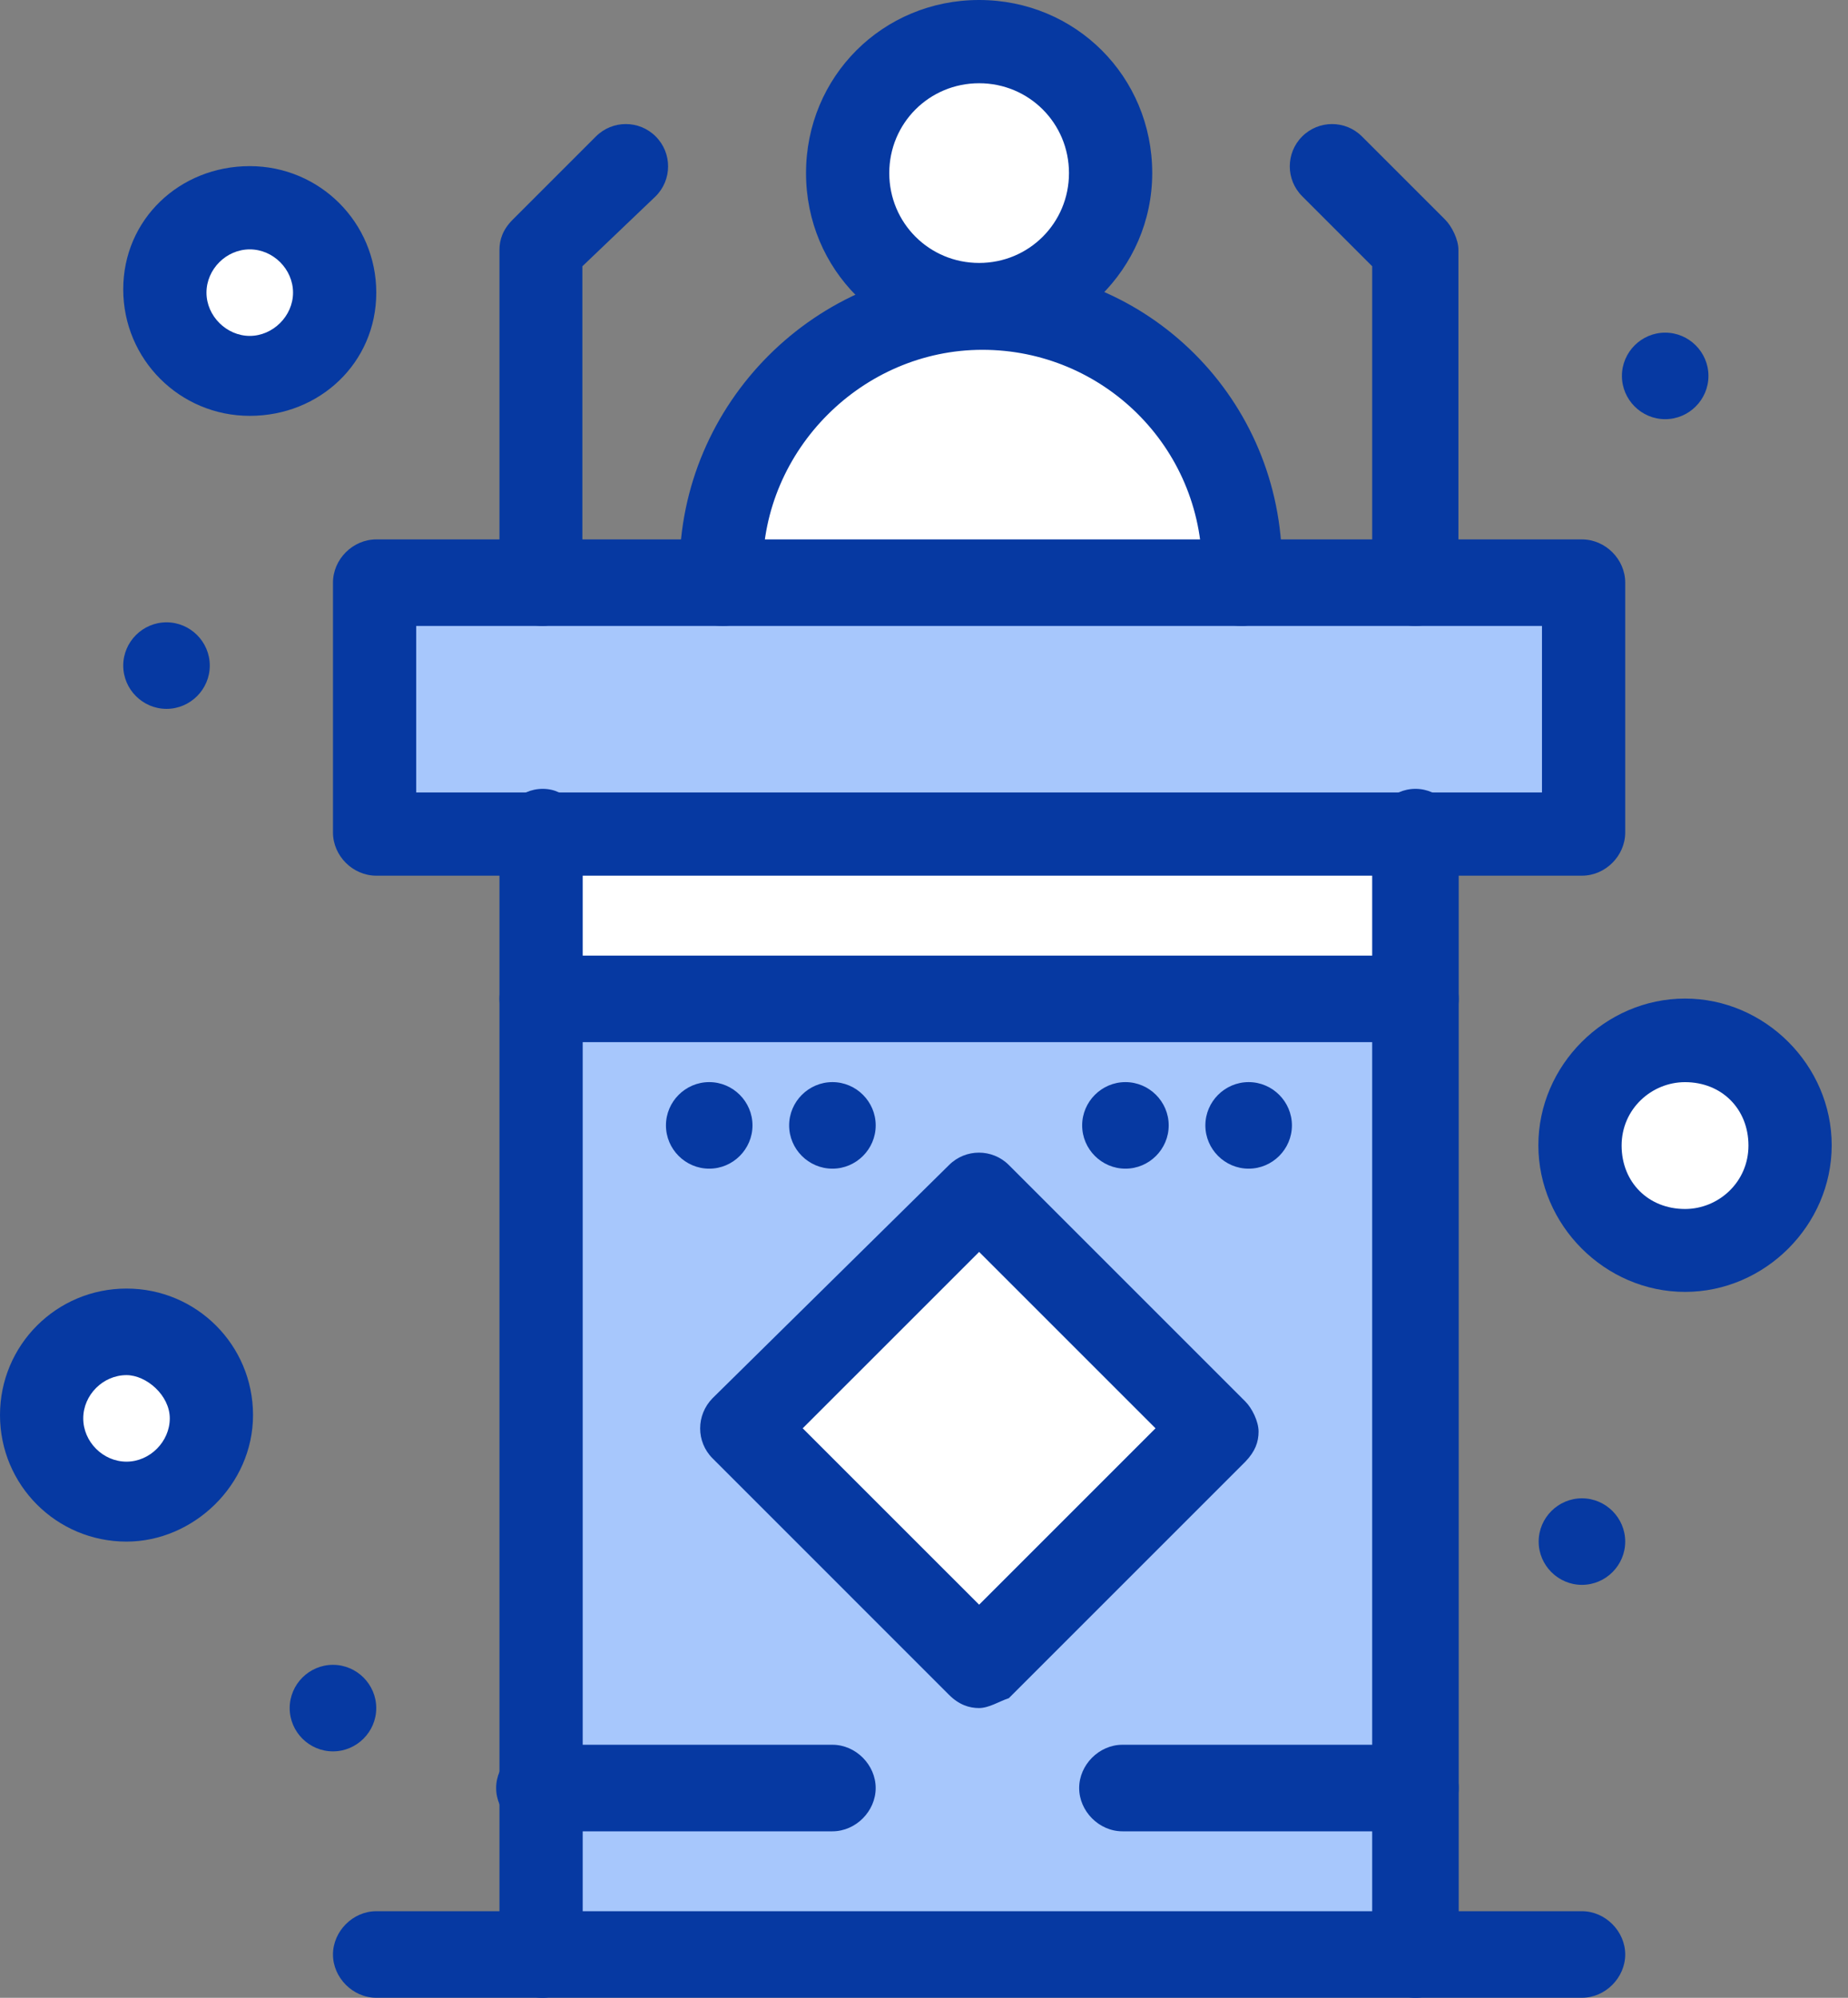
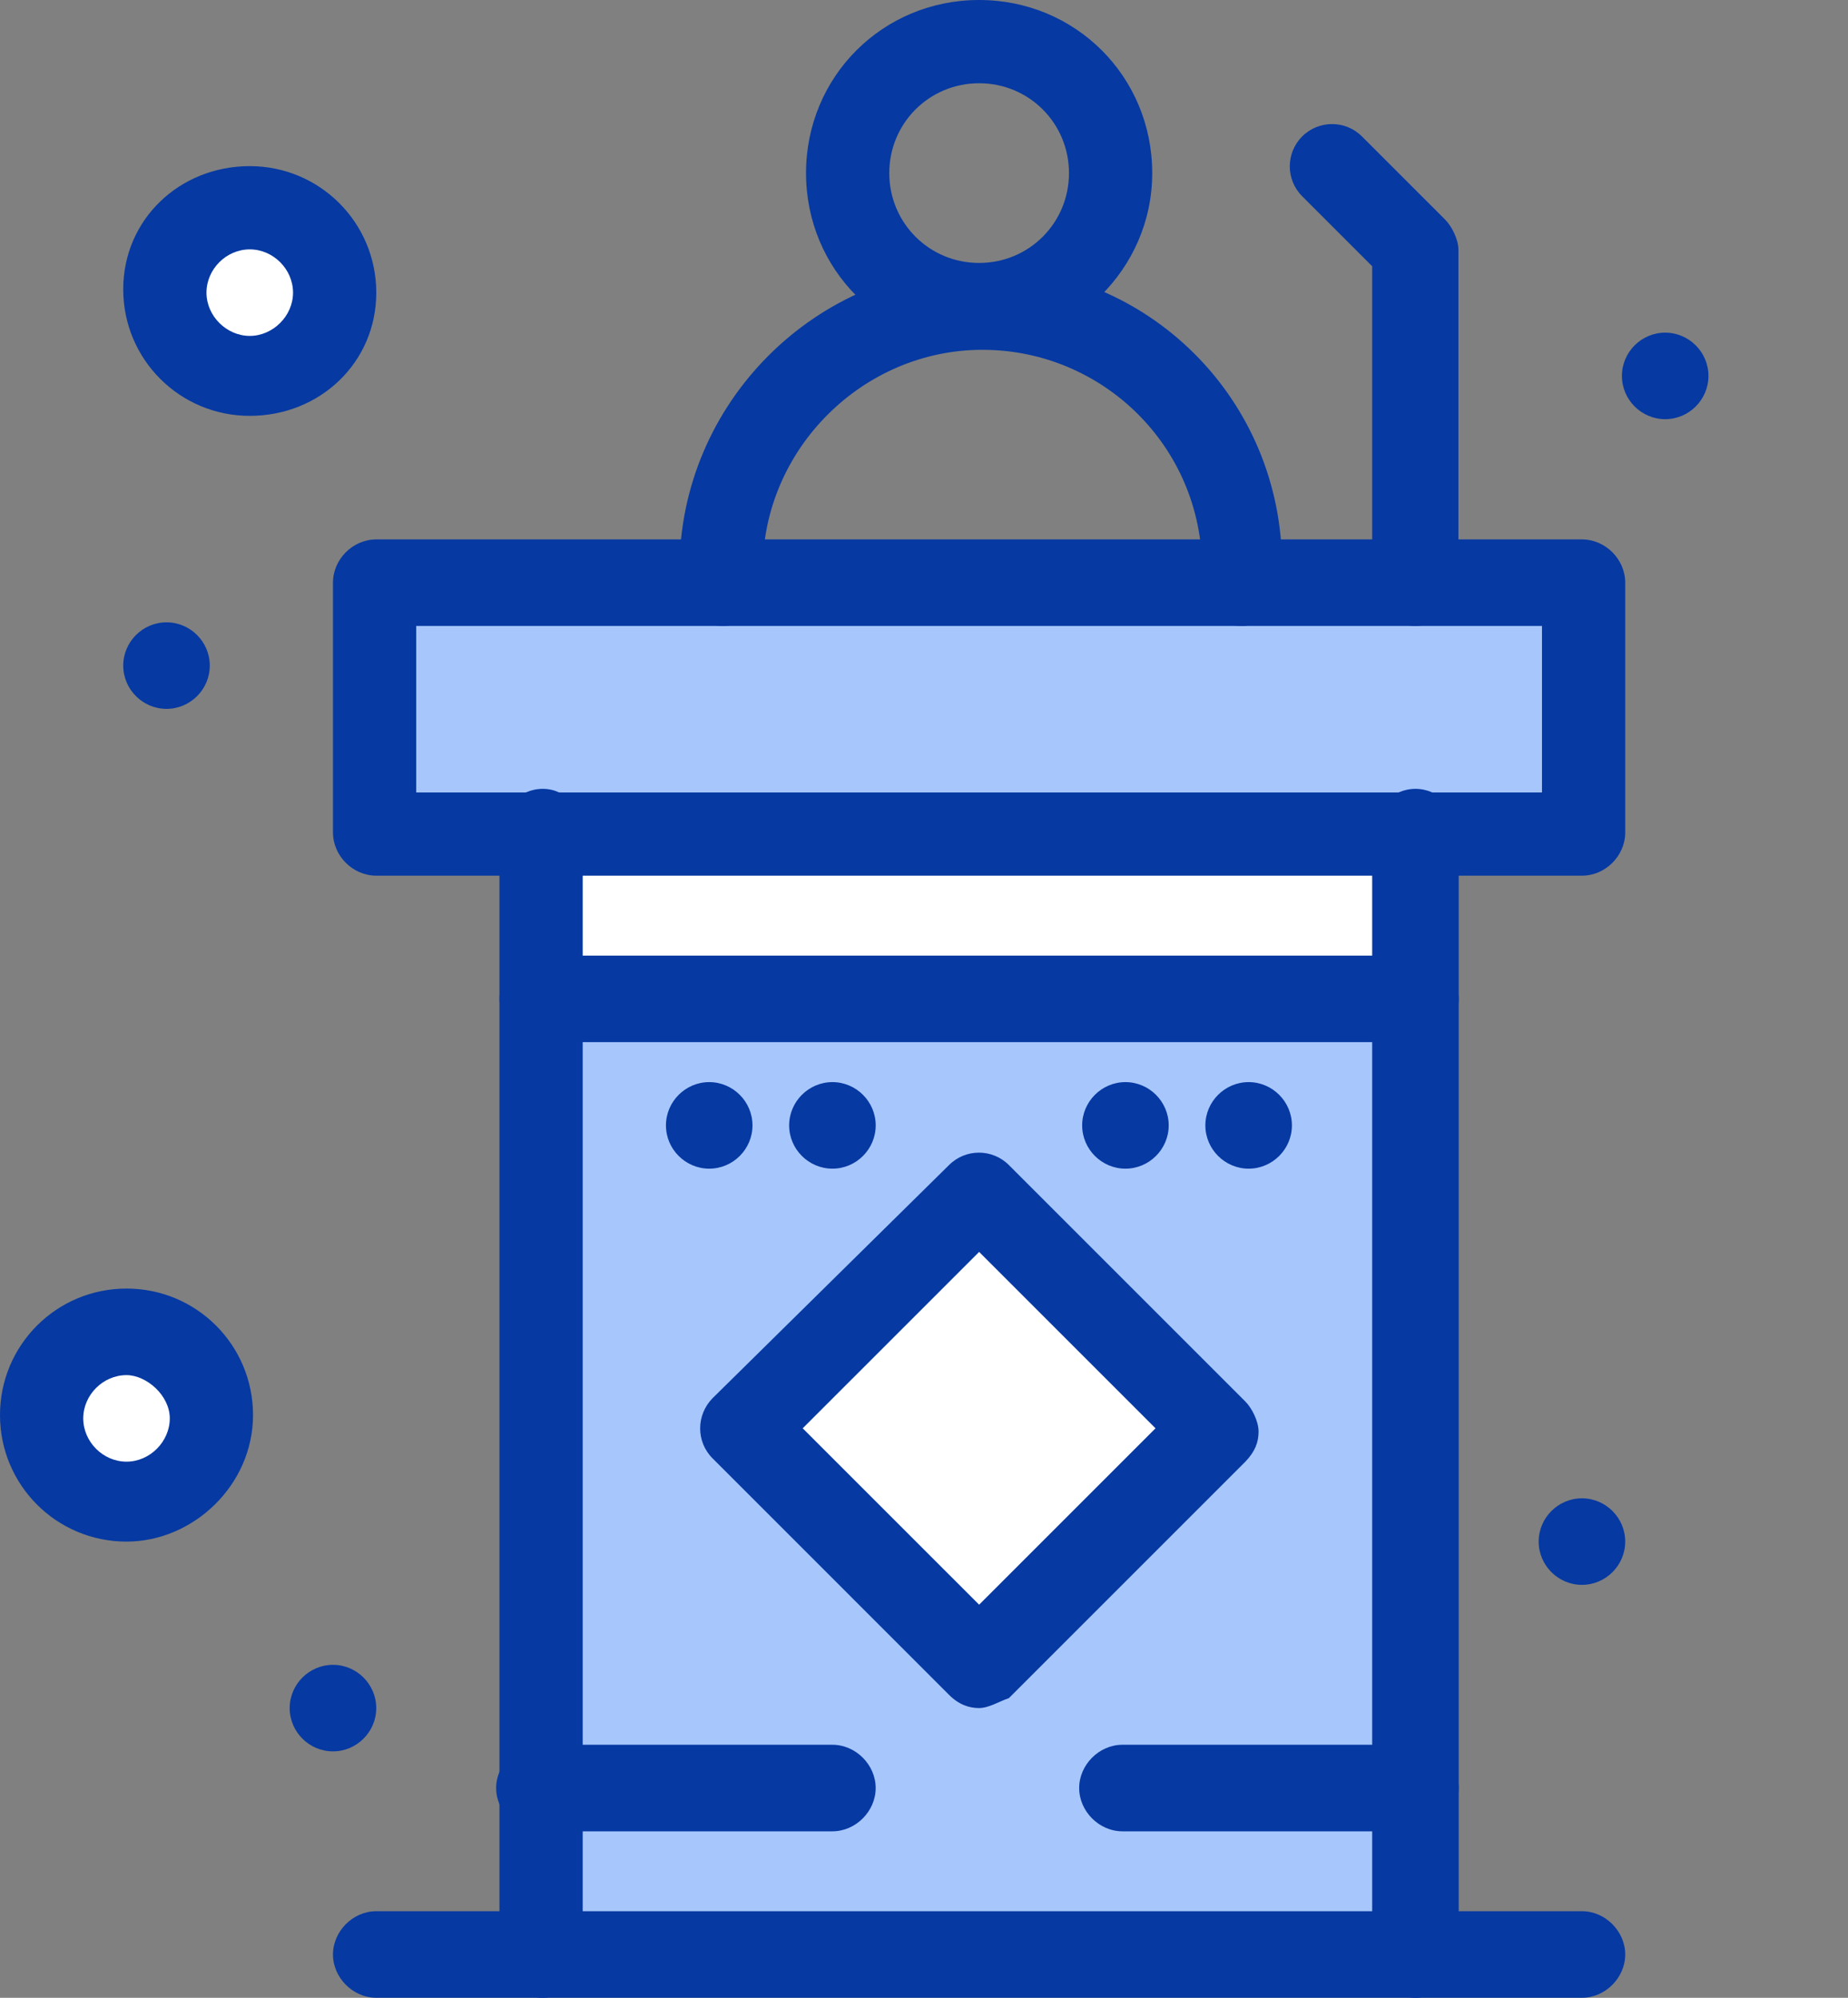
<svg xmlns="http://www.w3.org/2000/svg" width="111" height="120" viewBox="0 0 111 120" fill="none">
  <rect x="0" y="0" width="111" height="120" fill="#808080" stroke="none" />
  <path d="M32.598 60.001V107.6V117.6H85.018V107.6V60.001H32.598Z" fill="#A7C7FC" />
  <path d="M15 22.579C17.762 22.579 20 20.34 20 17.579C20 14.818 17.762 12.579 15 12.579C12.239 12.579 10 14.818 10 17.579C10 20.34 12.239 22.579 15 22.579Z" fill="white" />
  <path d="M7.598 80.001C10.356 80.001 12.598 82.243 12.598 85.001C12.598 87.758 10.356 90.001 7.598 90.001C4.84 90.001 2.598 87.758 2.598 85.001C2.598 82.243 4.84 80.001 7.598 80.001Z" fill="white" />
-   <path d="M101.21 62.601C104.643 62.601 107.421 65.379 107.421 68.811C107.421 72.244 104.643 75.001 101.21 75.001C97.778 75.001 95 72.224 95 68.811C95 65.398 97.778 62.601 101.21 62.601Z" fill="white" />
  <path d="M58.748 71.602L44.605 85.744L58.748 99.886L72.89 85.744L58.748 71.602Z" fill="white" />
  <path d="M85.217 49.998H32.598V59.998H85.217V49.998Z" fill="white" />
  <path d="M95.018 34.982V50.002H85.018H32.598H22.598V34.982H32.598H42.995H74.602H85.018H95.018Z" fill="#A7C7FC" />
-   <path d="M58.81 18.194C67.619 18.194 74.603 25.198 74.603 33.988V34.98H42.996V33.988C42.996 25.377 50 18.194 58.79 18.194H58.81Z" fill="white" />
-   <path d="M58.809 2.581C63.115 2.581 66.607 6.073 66.607 10.379C66.607 14.684 63.115 18.176 58.809 18.176C54.504 18.176 51.012 14.684 51.012 10.379C51.012 6.073 54.504 2.581 58.809 2.581Z" fill="white" />
  <path d="M100.019 19.981C101.448 19.981 102.618 21.151 102.618 22.58C102.618 24.009 101.448 25.179 100.019 25.179C98.591 25.179 97.42 24.009 97.42 22.58C97.42 21.151 98.591 19.981 100.019 19.981Z" fill="#0639A2" />
  <path d="M95.019 89.999C96.448 89.999 97.618 91.169 97.618 92.598C97.618 94.026 96.448 95.197 95.019 95.197C93.591 95.197 92.42 94.026 92.42 92.598C92.42 91.169 93.591 89.999 95.019 89.999Z" fill="#0639A2" />
  <path d="M75 64.999C76.428 64.999 77.599 66.17 77.599 67.599C77.599 69.027 76.428 70.198 75 70.198C73.571 70.198 72.4 69.027 72.4 67.599C72.4 66.17 73.571 64.999 75 64.999Z" fill="#0639A2" />
  <path d="M67.599 64.999C69.028 64.999 70.198 66.17 70.198 67.599C70.198 69.027 69.028 70.198 67.599 70.198C66.171 70.198 65 69.027 65 67.599C65 66.17 66.171 64.999 67.599 64.999Z" fill="#0639A2" />
  <path d="M50 64.999C51.428 64.999 52.599 66.17 52.599 67.599C52.599 69.027 51.428 70.198 50 70.198C48.571 70.198 47.4 69.027 47.4 67.599C47.4 66.17 48.571 64.999 50 64.999Z" fill="#0639A2" />
  <path d="M42.599 64.999C44.028 64.999 45.198 66.17 45.198 67.599C45.198 69.027 44.028 70.198 42.599 70.198C41.171 70.198 40 69.027 40 67.599C40 66.17 41.171 64.999 42.599 64.999Z" fill="#0639A2" />
  <path d="M20 100.001C21.428 100.001 22.599 101.171 22.599 102.6C22.599 104.029 21.428 105.199 20 105.199C18.571 105.199 17.4 104.029 17.4 102.6C17.4 101.171 18.571 100.001 20 100.001Z" fill="#0639A2" />
  <path d="M10.002 37.381C11.43 37.381 12.601 38.551 12.601 39.98C12.601 41.408 11.43 42.579 10.002 42.579C8.573 42.579 7.402 41.408 7.402 39.98C7.402 38.551 8.573 37.381 10.002 37.381Z" fill="#0639A2" />
  <path d="M58.811 102.598C58.215 102.598 57.6 102.4 57.005 101.805L42.799 87.598C41.807 86.606 41.807 84.999 42.799 83.987L57.005 69.979C57.997 68.987 59.604 68.987 60.596 69.979L74.803 84.186C75.2 84.582 75.596 85.376 75.596 85.991C75.596 86.606 75.398 87.182 74.803 87.797L60.596 102.003C60.001 102.201 59.406 102.598 58.791 102.598H58.811ZM48.215 85.793L58.811 96.388L69.406 85.793L58.811 75.198L48.215 85.793Z" fill="#0639A2" />
  <path d="M58.811 20.794C53.017 20.794 48.414 16.191 48.414 10.397C48.414 4.603 53.017 0 58.811 0C64.605 0 69.208 4.603 69.208 10.397C69.208 16.191 64.406 20.794 58.811 20.794ZM58.811 5C55.815 5 53.414 7.401 53.414 10.397C53.414 13.393 55.815 15.794 58.811 15.794C61.807 15.794 64.208 13.393 64.208 10.397C64.208 7.401 61.807 5 58.811 5Z" fill="#0639A2" />
  <path d="M85.019 120.002C83.61 120.002 82.42 118.791 82.42 117.402V49.982C82.42 48.593 83.61 47.383 85.019 47.383C86.428 47.383 87.618 48.593 87.618 49.982V117.601C87.618 118.791 86.428 120.002 85.019 120.002Z" fill="#0639A2" />
  <path d="M32.599 120.002C31.191 120.002 30 118.791 30 117.402V49.982C30 48.593 31.191 47.383 32.599 47.383C34.008 47.383 35 48.593 35 49.982V117.601C35 118.791 33.809 120.002 32.599 120.002Z" fill="#0639A2" />
  <path d="M74.604 37.6C74.406 37.6 74.406 37.401 74.604 37.6C72.997 37.6 72.005 36.409 72.203 35.001V34.207C72.203 26.806 66.211 21.012 59.009 21.012C51.806 21.012 45.815 27.005 45.815 34.207V35.001C45.815 36.409 44.822 37.6 43.414 37.6C42.005 37.6 40.815 36.608 40.815 35.199V34.207C40.815 24.207 49.009 16.012 59.009 16.012C69.009 16.012 77.005 24.009 77.005 34.009V35.001C77.005 36.409 75.814 37.6 74.604 37.6Z" fill="#0639A2" />
  <path d="M85.02 62.599H32.599C31.191 62.599 30 61.408 30 59.999C30 58.591 31.191 57.4 32.599 57.4H85.02C86.428 57.4 87.619 58.611 87.619 59.999C87.619 61.388 86.428 62.599 85.02 62.599Z" fill="#0639A2" />
  <path d="M95.02 119.999H22.599C21.191 119.999 20 118.788 20 117.4C20 116.011 21.191 114.8 22.599 114.8H95.02C96.429 114.8 97.619 116.011 97.619 117.4C97.619 118.788 96.429 119.999 95.02 119.999Z" fill="#0639A2" />
  <path d="M95.02 52.599H22.599C21.191 52.599 20 51.409 20 50V35C20 33.592 21.191 32.401 22.599 32.401H95.02C96.429 32.401 97.619 33.592 97.619 35V50C97.619 51.409 96.429 52.599 95.02 52.599ZM25 47.599H92.619V37.599H25V47.599Z" fill="#0639A2" />
  <path d="M85.02 37.601C83.612 37.601 82.421 36.41 82.421 35.002V15.994L78.215 11.787C77.223 10.795 77.223 9.188 78.215 8.196C79.207 7.204 80.814 7.204 81.806 8.196L86.806 13.196C87.203 13.593 87.6 14.387 87.6 15.002V35.002C87.6 36.41 86.409 37.601 85.001 37.601H85.02Z" fill="#0639A2" />
-   <path d="M32.599 37.601C31.191 37.601 30 36.41 30 35.002V15.002C30 14.406 30.198 13.791 30.794 13.196L35.794 8.196C36.786 7.204 38.393 7.204 39.385 8.196C40.377 9.188 40.377 10.795 39.385 11.787L34.98 15.994V35.002C34.98 36.41 33.79 37.601 32.579 37.601H32.599Z" fill="#0639A2" />
  <path d="M85.019 110.001H67.419C66.011 110.001 64.82 108.79 64.82 107.401C64.82 106.012 66.011 104.802 67.419 104.802H85.019C86.427 104.802 87.618 106.012 87.618 107.401C87.618 108.79 86.427 110.001 85.019 110.001Z" fill="#0639A2" />
  <path d="M49.999 110.001H32.4C30.991 110.001 29.801 108.79 29.801 107.401C29.801 106.012 30.991 104.802 32.4 104.802H49.999C51.408 104.802 52.598 106.012 52.598 107.401C52.598 108.79 51.408 110.001 49.999 110.001Z" fill="#0639A2" />
  <path d="M7.599 92.599C3.393 92.599 0 89.206 0 84.999C0 80.793 3.393 77.4 7.599 77.4C11.806 77.4 15.198 80.793 15.198 84.999C15.198 89.206 11.607 92.599 7.599 92.599ZM7.599 82.599C6.19 82.599 5 83.789 5 85.198C5 86.607 6.19 87.797 7.599 87.797C9.008 87.797 10.198 86.587 10.198 85.198C10.198 83.809 8.79 82.599 7.599 82.599Z" fill="#0639A2" />
  <path d="M15.002 24.979C10.795 24.979 7.402 21.586 7.402 17.38C7.402 13.173 10.795 9.979 15.002 9.979C19.208 9.979 22.601 13.372 22.601 17.578C22.601 21.784 19.208 24.979 15.002 24.979ZM15.002 14.979C13.593 14.979 12.402 16.169 12.402 17.578C12.402 18.987 13.613 20.177 15.002 20.177C16.39 20.177 17.601 18.987 17.601 17.578C17.601 16.169 16.41 14.979 15.002 14.979Z" fill="#0639A2" />
-   <path d="M101.212 77.6C96.41 77.6 92.402 73.592 92.402 68.791C92.402 63.989 96.41 59.981 101.212 59.981C106.013 59.981 110.021 63.989 110.021 68.791C110.021 73.592 106.013 77.6 101.212 77.6ZM101.212 65.001C99.208 65.001 97.402 66.608 97.402 68.81C97.402 71.013 99.01 72.62 101.212 72.62C103.216 72.62 105.021 71.013 105.021 68.81C105.021 66.608 103.414 65.001 101.212 65.001Z" fill="#0639A2" />
</svg>